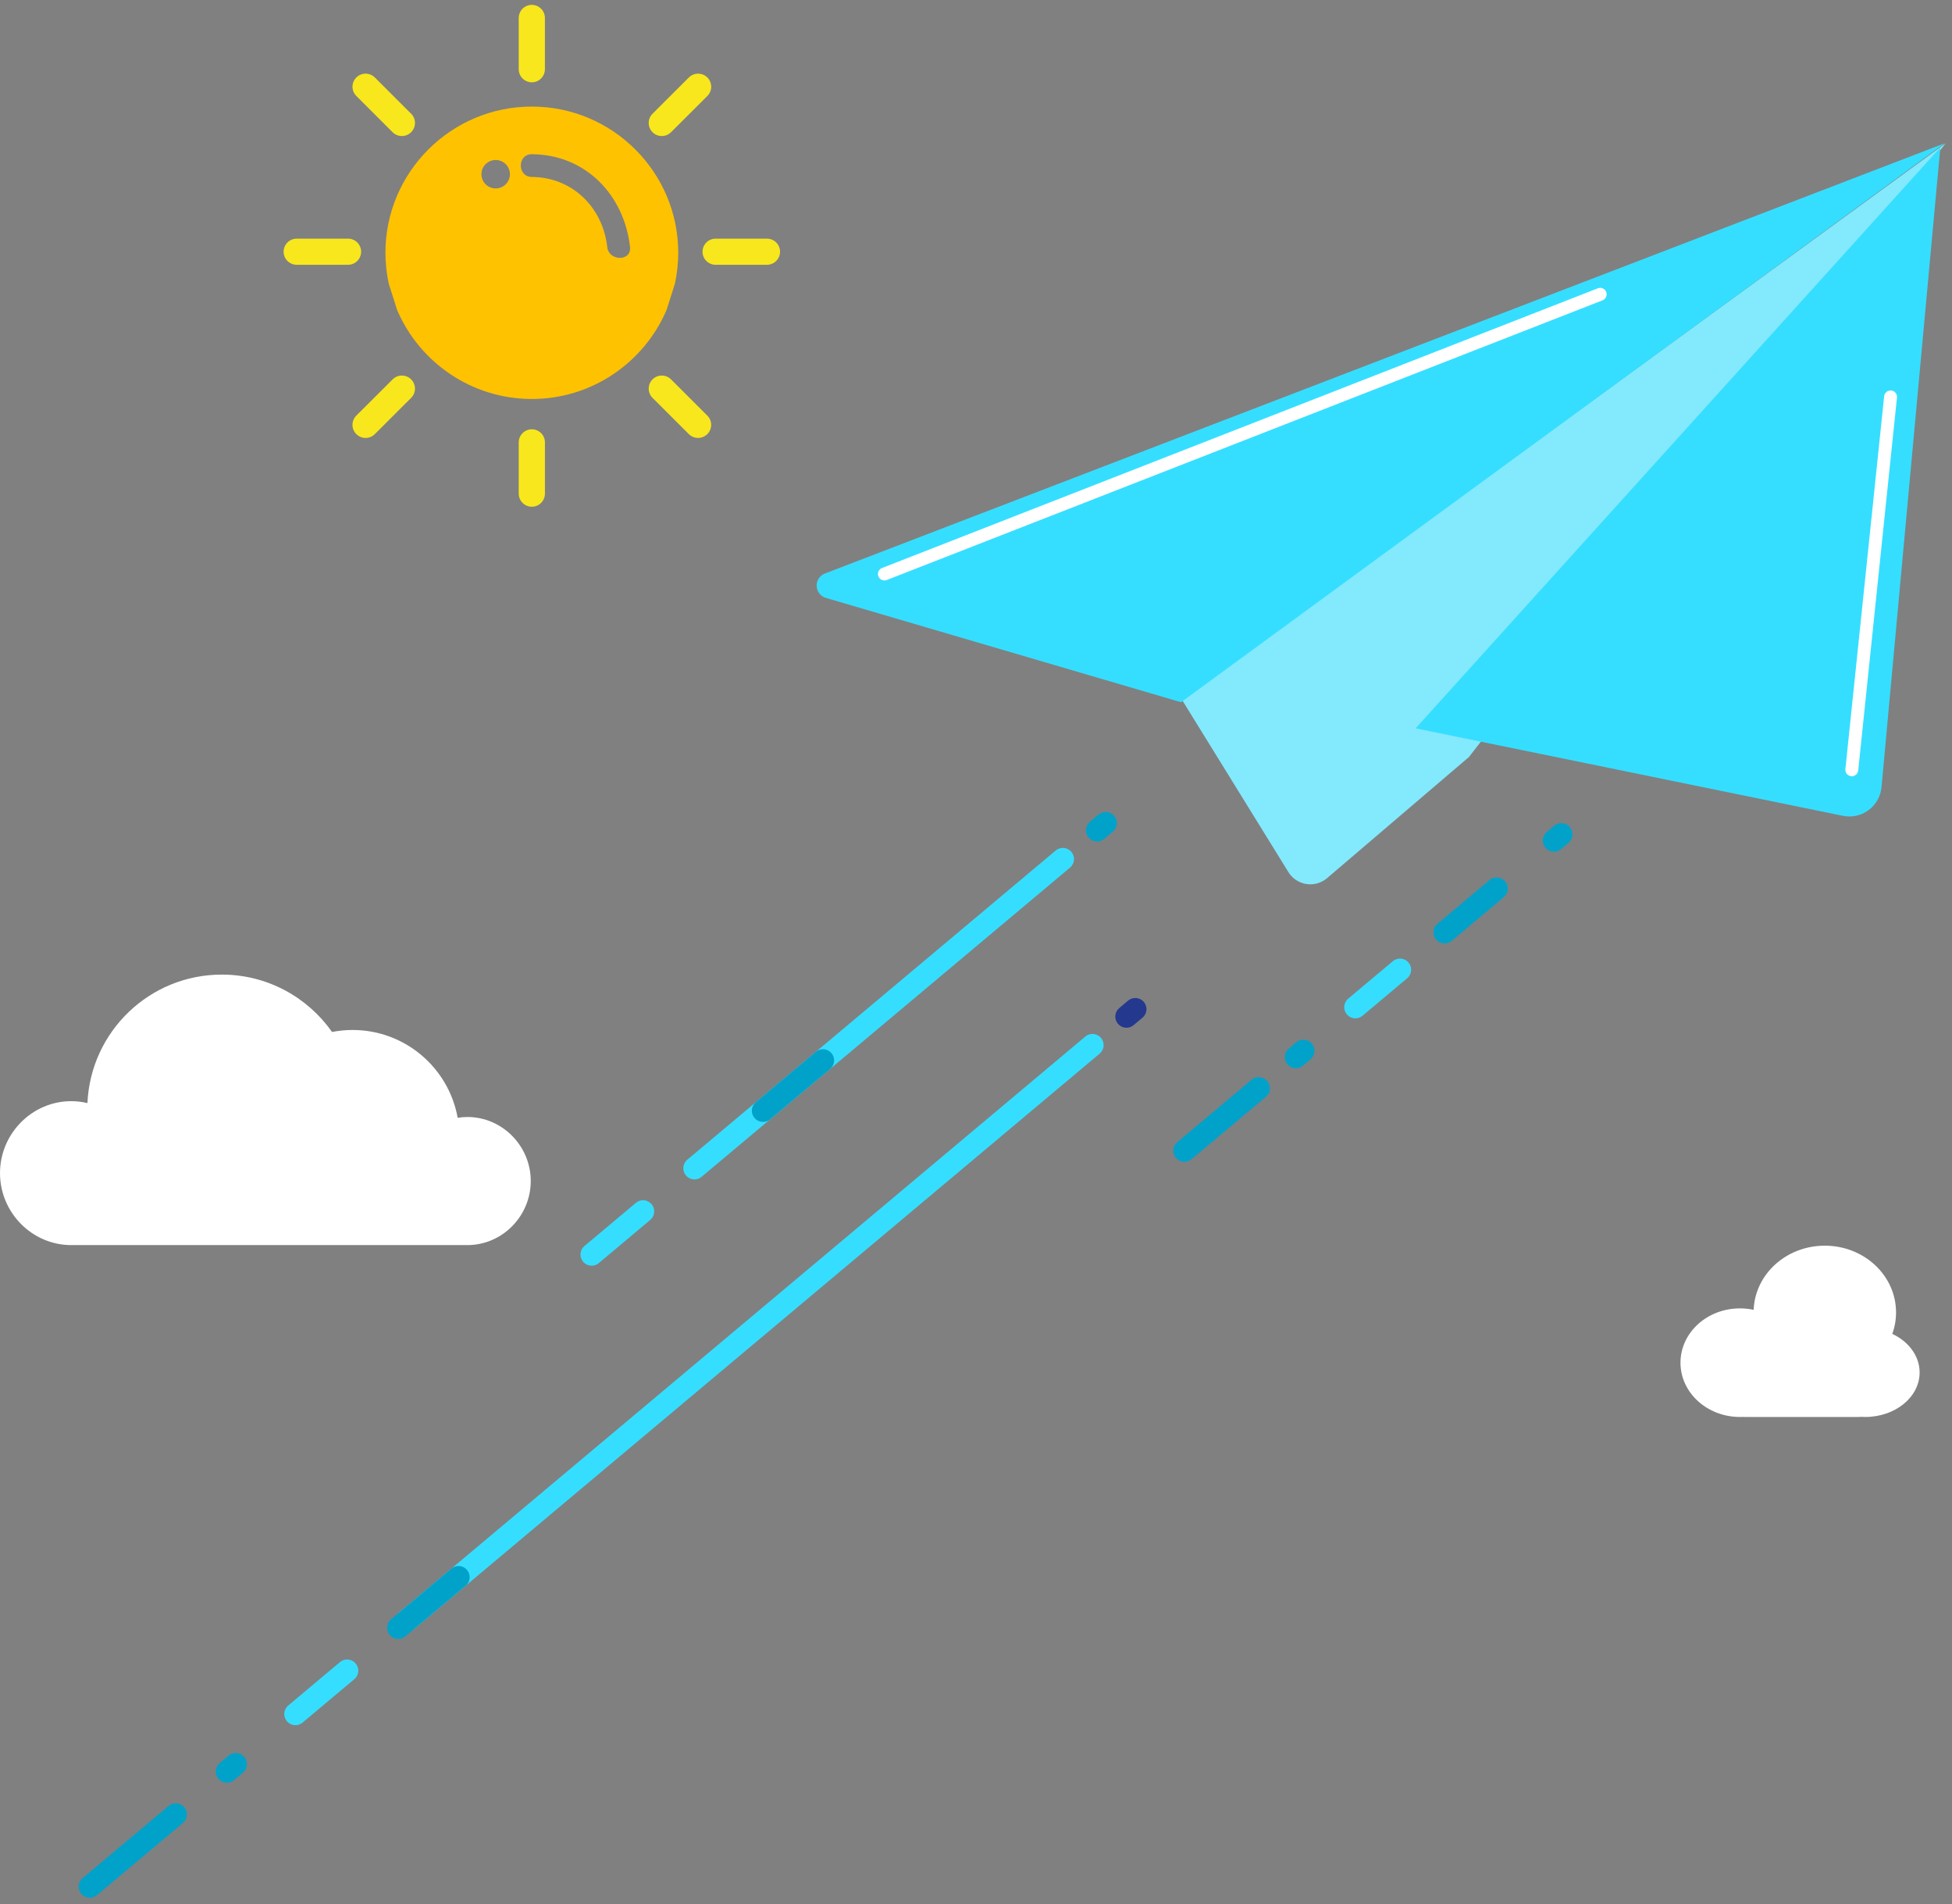
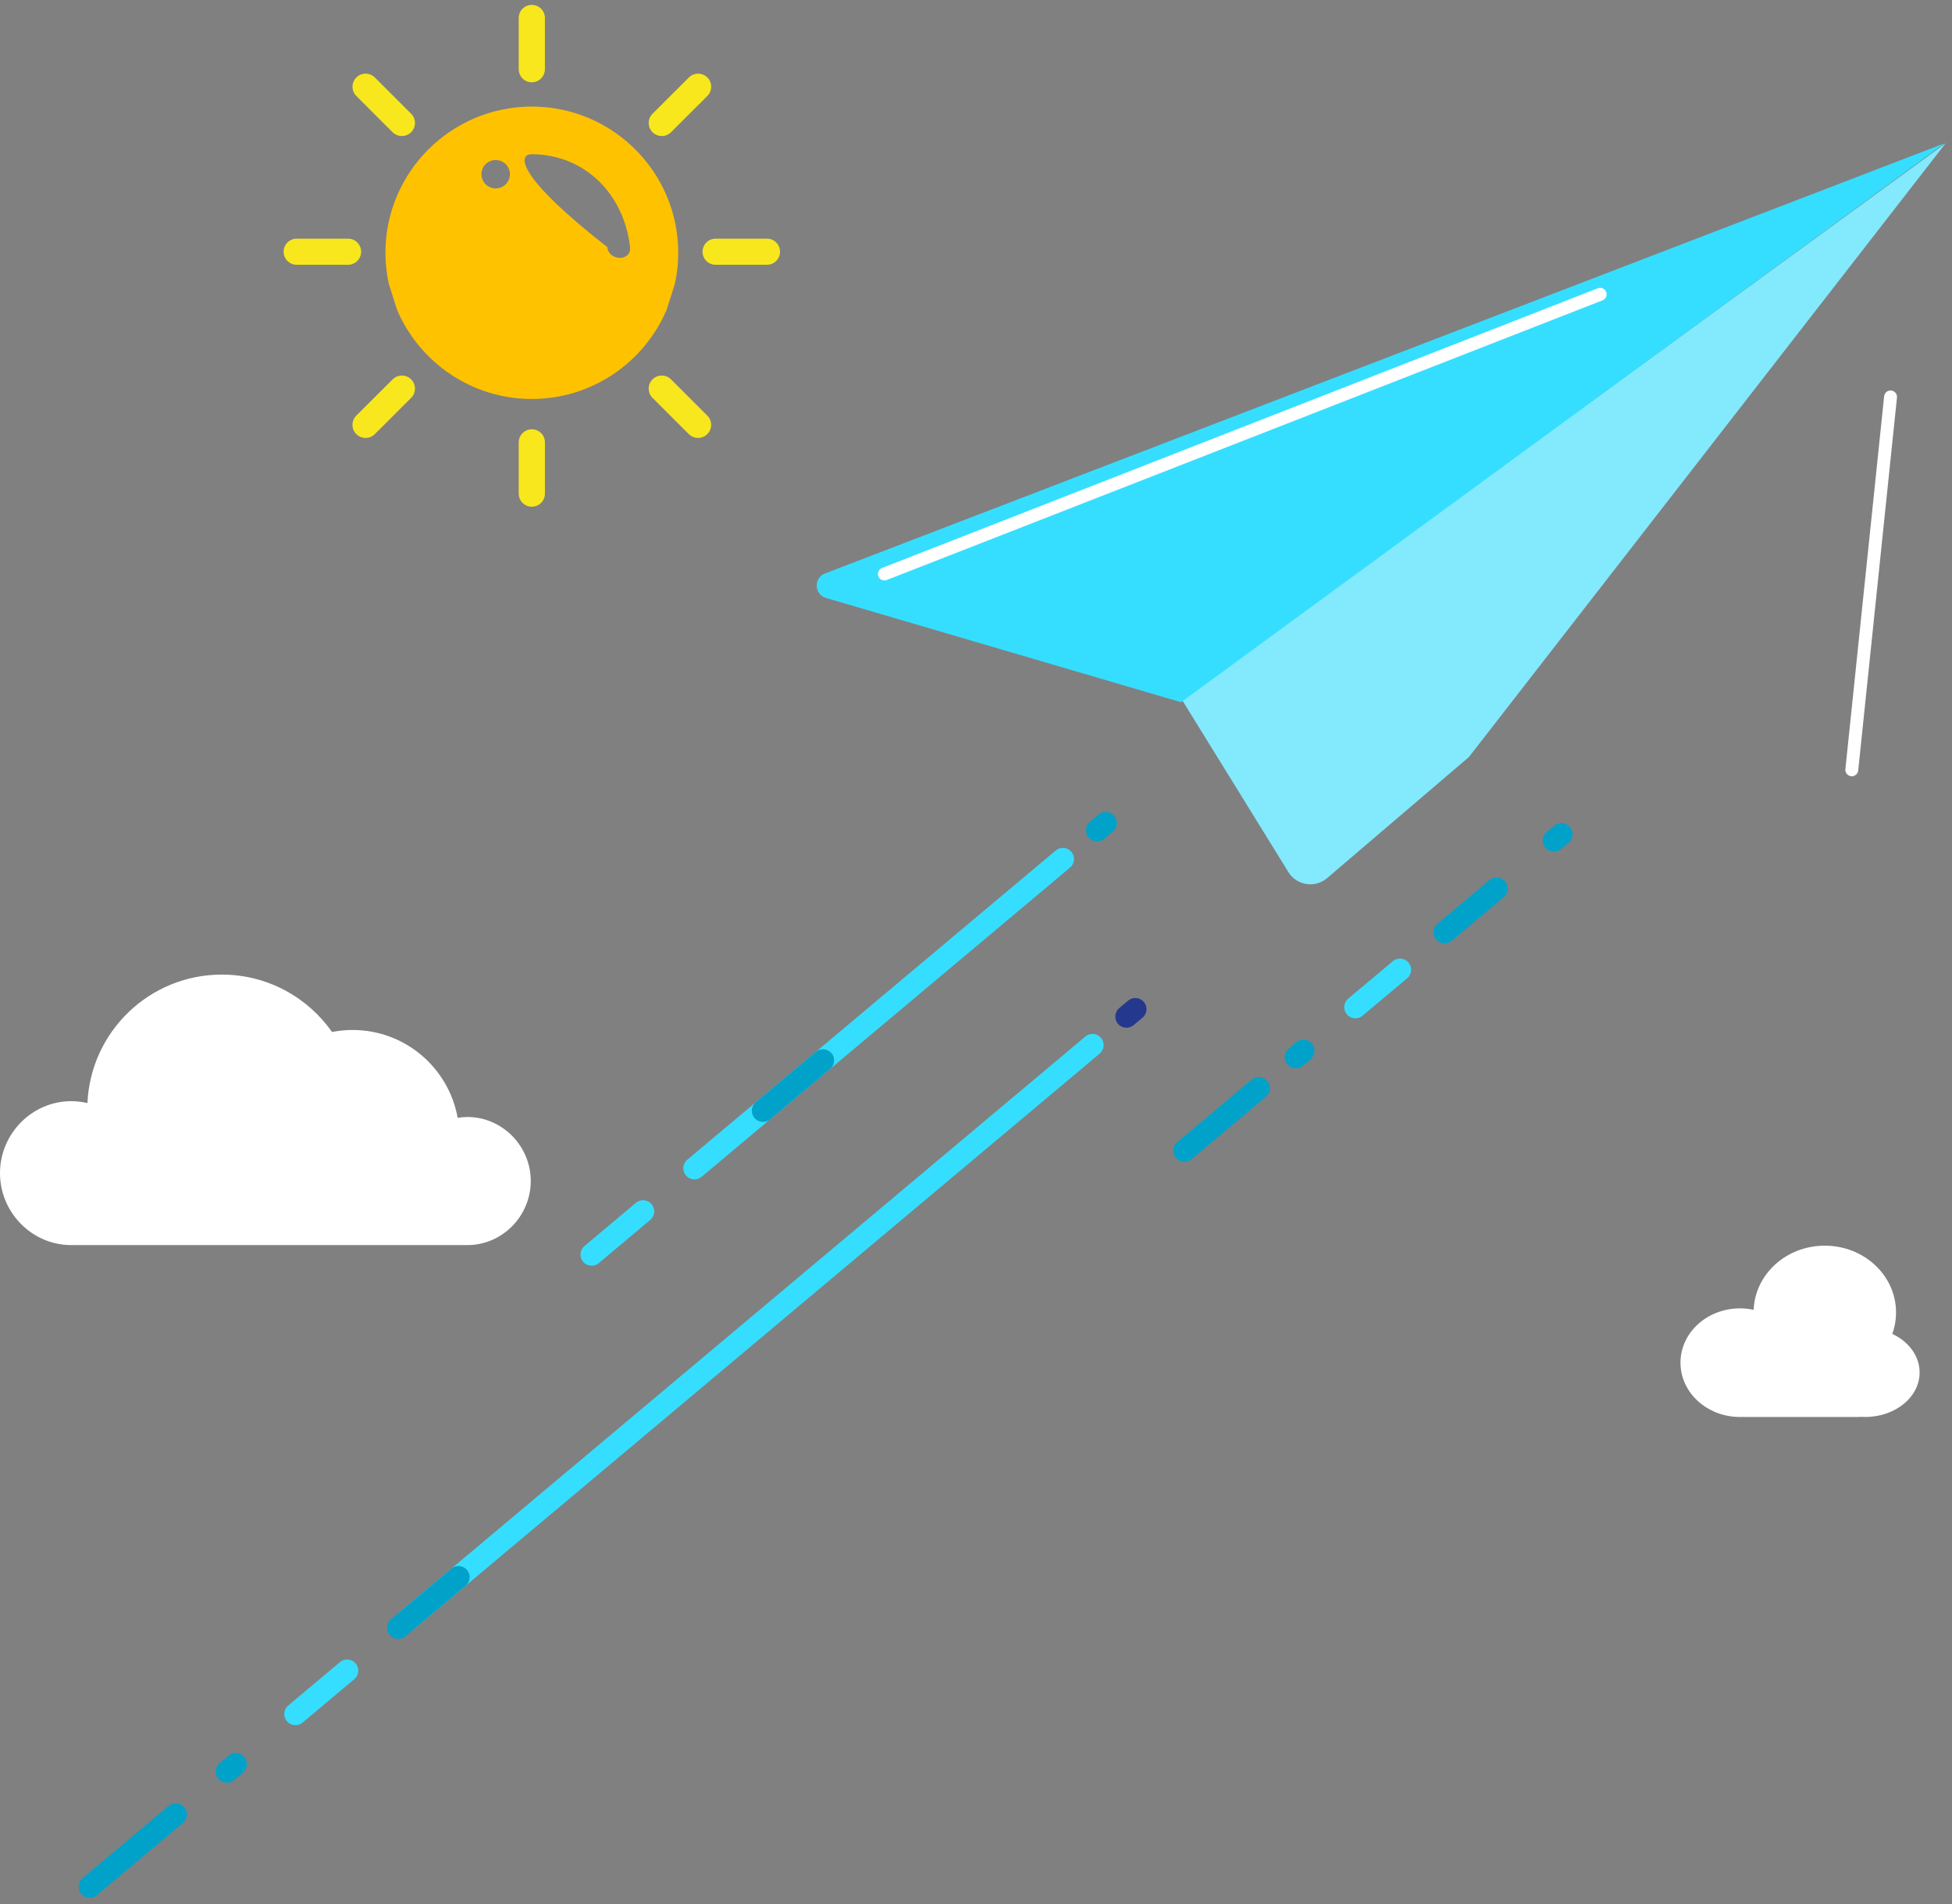
<svg xmlns="http://www.w3.org/2000/svg" width="121px" height="118px" viewBox="0 0 121 118" version="1.1">
  <rect x="0" y="0" width="121" height="118" fill="#808080" stroke="none" />
  <title>image_shn _submitted for approval </title>
  <desc>Created with Sketch.</desc>
  <g id="Web" stroke="none" stroke-width="1" fill="none" fill-rule="evenodd">
    <g id="SHN_SHNF_2" transform="translate(-567, -268)">
      <g id="image_shn-_submitted-for-approval-" transform="translate(567, 268)">
        <g id="Group-3" transform="translate(4.808, 6.8)">
          <g id="Group-4">
            <g id="Group" transform="translate(42.735, 0)">
              <path d="M25.728,36.576 L73.061,2.08 L43.512,40.117 L34.72,47.622 C34.047,48.195 33.038,48.116 32.464,47.444 C32.411,47.381 32.363,47.315 32.32,47.246 L25.728,36.576 Z" id="Path-26" fill="#83E9FD" />
-               <path d="M72.734,2.335 L69.088,41.983 C68.987,43.083 68.013,43.893 66.913,43.792 C66.84,43.785 66.767,43.774 66.695,43.76 L40.209,38.338 L72.734,2.335 Z" id="Path-25" fill="#35DEFF" />
              <path d="M72.999,2.08 L3.594,28.742 C3.182,28.9 2.976,29.363 3.134,29.775 C3.224,30.008 3.416,30.186 3.656,30.256 L25.667,36.72 L72.999,2.08 Z" id="Path-24" fill="#35DEFF" />
              <path d="M32.921,49.509 C32.77,49.509 32.619,49.448 32.51,49.329 C32.499,49.316 32.488,49.304 32.477,49.29 C32.457,49.265 32.44,49.238 32.426,49.21 L28.583,42.265 C28.579,42.258 28.575,42.25 28.57,42.242 L25.409,36.529 L0.417,29.929 C0.183,29.867 0.014,29.661 0.001,29.419 C-0.013,29.177 0.131,28.953 0.356,28.866 L74.471,0.039 C74.48,0.036 74.488,0.033 74.497,0.03 C74.582,0.002 74.668,-0.006 74.754,0.005 C74.805,0.012 74.855,0.026 74.905,0.048 C74.906,0.048 74.906,0.048 74.907,0.048 L74.907,0.048 C75.015,0.097 75.109,0.18 75.169,0.292 C75.229,0.401 75.249,0.523 75.233,0.639 L69.258,44.154 C69.238,44.305 69.156,44.442 69.031,44.532 C68.91,44.622 68.754,44.66 68.601,44.628 L44.336,40.083 L33.283,49.375 C33.279,49.38 33.273,49.384 33.268,49.389 C33.165,49.469 33.043,49.509 32.921,49.509 Z M29.789,42.13 L32.955,47.854 L39.044,38.313 C39.05,38.304 39.056,38.295 39.063,38.287 L39.063,38.286 L39.063,38.286 C39.079,38.263 39.097,38.242 39.115,38.222 L70.421,4.341 L26.513,36.211 L27.673,38.309 L45.169,25.406 C45.419,25.224 45.77,25.275 45.952,25.524 C46.136,25.773 46.083,26.124 45.834,26.308 L28.22,39.296 L29.24,41.137 L35.625,36.146 C35.867,35.953 36.219,35.997 36.41,36.242 C36.602,36.485 36.558,36.837 36.314,37.028 L29.789,42.13 Z M39.788,39.231 L35.363,46.165 L42.913,39.816 L39.788,39.231 Z M40.618,38.246 L68.229,43.419 L73.881,2.248 L40.618,38.246 Z M2.367,29.286 L25.67,35.439 L70.84,2.654 L2.367,29.286 Z" id="Shape" fill-rule="nonzero" />
              <path d="M7.279,28.773 L51.648,11.44" id="Line" stroke="#FFFFFF" stroke-width="0.8" stroke-linecap="round" />
              <path d="M67.246,40.907 L69.648,17.8" id="Line" stroke="#FFFFFF" stroke-width="0.8" stroke-linecap="round" />
            </g>
            <g id="Baseline_longish" transform="translate(33.256, 82.993) rotate(-40) translate(-33.256, -82.993) translate(-9.413, 82.193)" stroke-linecap="round" stroke-linejoin="round" stroke-width="1.382">
              <path d="M25.988,0.693 L81.472,0.693" id="baseline" stroke="#35DEFF" />
              <path d="M0.338,0.693 L7.293,0.693" id="baseline" stroke="#00A2CA" />
              <path d="M11.43,0.693 L12.146,0.693" id="baseline" stroke="#00A2CA" />
              <path d="M84.222,0.693 L84.938,0.693" id="baseline" stroke="#24388E" />
              <path d="M25.295,0.693 L30.171,0.693" id="baseline" stroke="#00A2CA" />
              <path d="M16.976,0.693 L21.158,0.693" id="baseline" stroke="#35DEFF" />
            </g>
            <g id="Baseline_short" transform="translate(80.495, 54.68) rotate(-40) translate(-80.495, -54.68) translate(65.07, 53.88)" stroke-linecap="round" stroke-linejoin="round" stroke-width="1.382">
              <path d="M0,0.693 L6.016,0.693" id="baseline" stroke="#00A2CA" />
              <path d="M9.024,0.693 L9.625,0.693" id="baseline" stroke="#00A2CA" />
              <path d="M21.056,0.693 L25.267,0.693" id="baseline" stroke="#00A2CA" />
              <path d="M13.837,0.693 L17.446,0.693" id="baseline" stroke="#35DEFF" />
              <path d="M29.902,0.693 L30.504,0.693" id="baseline" stroke="#00A2CA" />
            </g>
            <g id="Baseline_medium" transform="translate(47.895, 57.64) rotate(-40) translate(-47.895, -57.64) translate(27.062, 56.84)" stroke-linecap="round" stroke-linejoin="round" stroke-width="1.382">
              <path d="M8.319,0.693 L38.129,0.693" id="baseline" stroke="#35DEFF" />
              <path d="M40.902,0.693 L41.596,0.693" id="baseline" stroke="#00A2CA" />
              <path d="M13.865,0.693 L18.718,0.693" id="baseline" stroke="#00A2CA" />
              <path d="M-7.655002e-17,0.693 L4.16,0.693" id="baseline" stroke="#35DEFF" />
            </g>
          </g>
        </g>
        <path d="M118.993,85.058 C118.993,86.583 117.485,87.816 115.621,87.816 C115.54,87.816 115.463,87.813 115.382,87.807 C115.32,87.813 115.257,87.816 115.195,87.816 L108.136,87.816 C108.108,87.816 108.08,87.816 108.052,87.813 C108.049,87.813 108.046,87.813 108.046,87.813 C107.983,87.816 107.918,87.816 107.856,87.816 C105.821,87.816 104.169,86.31 104.169,84.453 C104.169,82.592 105.821,81.086 107.856,81.086 C108.148,81.086 108.432,81.117 108.705,81.175 C108.792,78.964 110.73,77.2 113.114,77.2 C115.555,77.2 117.531,79.051 117.531,81.337 C117.531,81.803 117.45,82.25 117.298,82.666 C118.312,83.141 118.993,84.036 118.993,85.058 Z" id="Shape" fill="#FFFFFF" fill-rule="nonzero" />
        <g id="noun_591559_cc" transform="translate(17.228, 0)" fill-rule="nonzero">
          <path d="M15.738,5.101 C16.186,5.101 16.55,4.738 16.55,4.291 L16.55,1.113 C16.55,0.665 16.186,0.302 15.738,0.302 C15.29,0.302 14.927,0.665 14.927,1.113 L14.927,4.291 C14.927,4.738 15.29,5.101 15.738,5.101 Z" id="Shape" fill="#F8E71C" />
          <path d="M7.108,8.194 C7.267,8.352 7.475,8.431 7.683,8.431 C7.891,8.431 8.098,8.352 8.257,8.194 C8.574,7.878 8.574,7.364 8.257,7.048 L6.007,4.802 C5.69,4.486 5.176,4.486 4.86,4.802 C4.543,5.119 4.543,5.631 4.86,5.948 L7.108,8.194 Z" id="Shape" fill="#F8E71C" />
          <path d="M5.157,15.601 C5.157,15.153 4.794,14.79 4.346,14.79 L1.164,14.79 C0.716,14.79 0.353,15.153 0.353,15.601 C0.353,16.048 0.716,16.41 1.164,16.41 L4.346,16.41 C4.794,16.41 5.157,16.048 5.157,15.601 Z" id="Shape" fill="#F8E71C" />
          <path d="M30.314,14.79 L27.132,14.79 C26.683,14.79 26.32,15.153 26.32,15.601 C26.32,16.048 26.683,16.41 27.132,16.41 L30.314,16.41 C30.761,16.41 31.125,16.048 31.125,15.601 C31.126,15.153 30.761,14.79 30.314,14.79 Z" id="Shape" fill="#F8E71C" />
          <path d="M23.794,8.431 C24.002,8.431 24.209,8.352 24.368,8.194 L26.619,5.949 C26.937,5.632 26.937,5.119 26.619,4.802 C26.302,4.486 25.788,4.486 25.472,4.802 L23.221,7.048 C22.904,7.364 22.904,7.878 23.22,8.194 C23.379,8.352 23.586,8.431 23.794,8.431 Z" id="Shape" fill="#F8E71C" />
          <path d="M15.739,26.605 C15.291,26.605 14.927,26.968 14.927,27.416 L14.927,30.593 C14.927,31.04 15.291,31.404 15.739,31.404 C16.188,31.404 16.551,31.04 16.551,30.593 L16.551,27.416 C16.551,26.968 16.188,26.605 15.739,26.605 Z" id="Shape" fill="#F8E71C" />
          <path d="M24.369,23.512 C24.21,23.354 24.003,23.274 23.795,23.274 C23.587,23.274 23.379,23.354 23.221,23.512 C22.904,23.828 22.904,24.342 23.221,24.658 L25.47,26.904 C25.787,27.219 26.301,27.219 26.618,26.904 C26.935,26.587 26.935,26.074 26.618,25.758 L24.369,23.512 Z" id="Shape" fill="#F8E71C" />
          <path d="M7.684,23.275 C7.475,23.275 7.268,23.354 7.11,23.512 L4.859,25.757 C4.542,26.074 4.542,26.587 4.859,26.904 C5.176,27.22 5.689,27.22 6.007,26.904 L8.257,24.658 C8.574,24.342 8.574,23.829 8.258,23.512 C8.1,23.354 7.892,23.275 7.684,23.275 Z" id="Shape" fill="#F8E71C" />
-           <path d="M15.739,6.605 C10.735,6.605 6.664,10.67 6.664,15.664 C6.664,16.324 6.737,16.967 6.872,17.588 L7.388,19.209 C8.773,22.449 11.994,24.726 15.739,24.726 C19.484,24.726 22.706,22.449 24.091,19.209 L24.606,17.588 C24.742,16.967 24.815,16.325 24.815,15.664 C24.814,10.67 20.743,6.605 15.739,6.605 Z M13.498,11.678 C13.01,11.678 12.615,11.284 12.615,10.797 C12.615,10.31 13.01,9.916 13.498,9.916 C13.985,9.916 14.381,10.31 14.381,10.797 C14.381,11.284 13.985,11.678 13.498,11.678 Z M20.414,15.309 C20.141,12.86 18.257,10.982 15.739,10.967 C14.829,10.961 14.828,9.551 15.739,9.557 C19.083,9.576 21.469,12.097 21.826,15.309 C21.927,16.212 20.513,16.202 20.414,15.309 Z" id="Shape" fill="#FFC200" />
+           <path d="M15.739,6.605 C10.735,6.605 6.664,10.67 6.664,15.664 C6.664,16.324 6.737,16.967 6.872,17.588 L7.388,19.209 C8.773,22.449 11.994,24.726 15.739,24.726 C19.484,24.726 22.706,22.449 24.091,19.209 L24.606,17.588 C24.742,16.967 24.815,16.325 24.815,15.664 C24.814,10.67 20.743,6.605 15.739,6.605 Z M13.498,11.678 C13.01,11.678 12.615,11.284 12.615,10.797 C12.615,10.31 13.01,9.916 13.498,9.916 C13.985,9.916 14.381,10.31 14.381,10.797 C14.381,11.284 13.985,11.678 13.498,11.678 Z M20.414,15.309 C14.829,10.961 14.828,9.551 15.739,9.557 C19.083,9.576 21.469,12.097 21.826,15.309 C21.927,16.212 20.513,16.202 20.414,15.309 Z" id="Shape" fill="#FFC200" />
        </g>
        <path d="M28.971,69.225 C28.767,69.225 28.568,69.245 28.37,69.275 C27.814,66.182 25.111,63.832 21.851,63.832 C21.417,63.832 20.993,63.876 20.582,63.956 C19.072,61.808 16.577,60.4 13.75,60.4 C9.266,60.4 5.618,63.933 5.42,68.362 C5.099,68.288 4.765,68.244 4.419,68.244 C1.979,68.244 0,70.268 0,72.704 C0,75.14 1.979,77.164 4.419,77.164 L28.971,77.164 C31.141,77.164 32.9,75.36 32.9,73.193 C32.901,71.028 31.141,69.225 28.971,69.225 Z" id="Shape" fill="#FFFFFF" fill-rule="nonzero" />
      </g>
    </g>
  </g>
</svg>